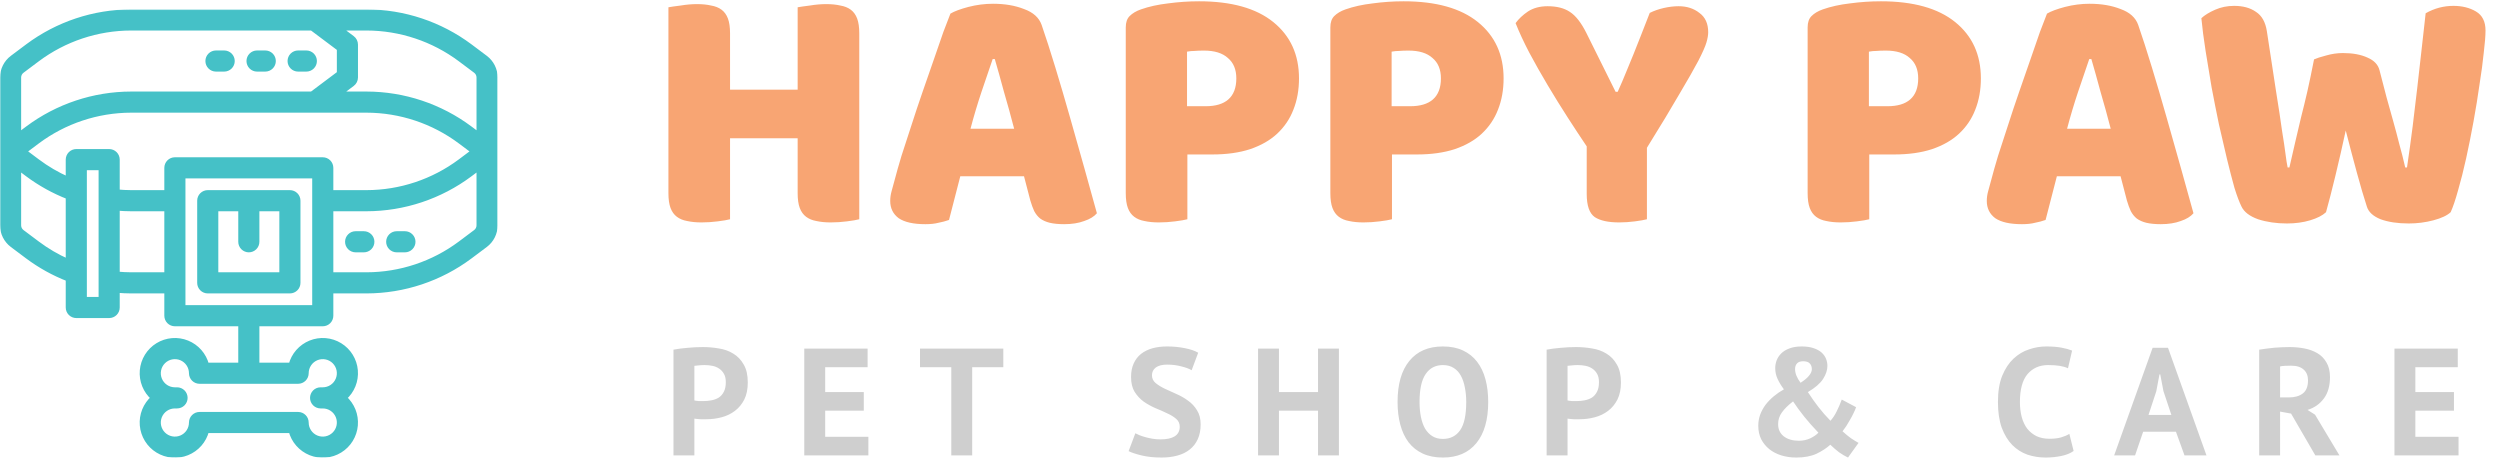
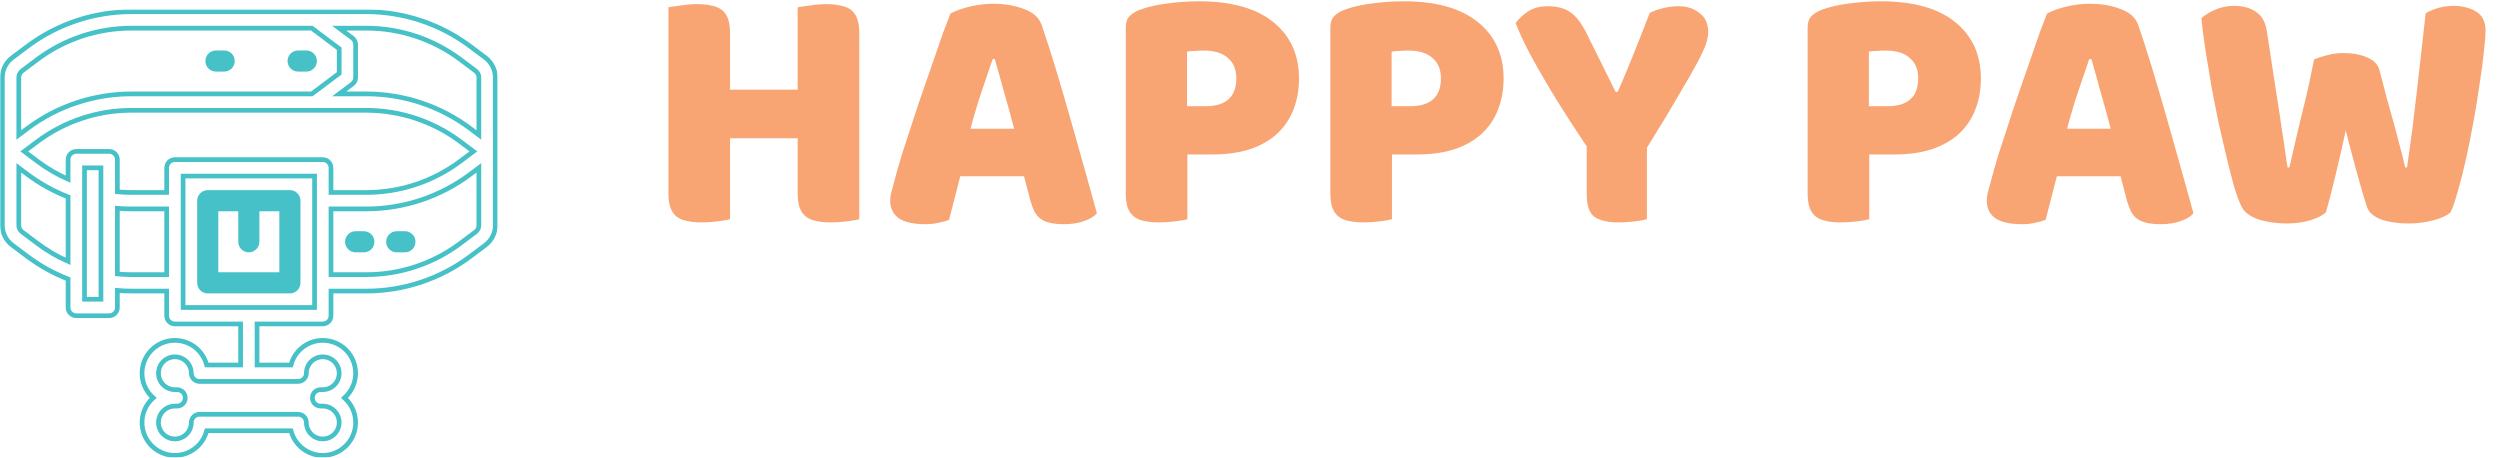
<svg xmlns="http://www.w3.org/2000/svg" width="1065" height="195" viewBox="0 0 1065 195" fill="none">
  <path d="M366.05 93.4C364.95 93.7 363.2 94 360.8 94.3C358.5 94.6 356.2 94.75 353.9 94.75C351.6 94.75 349.55 94.55 347.75 94.15C346.05 93.85 344.6 93.25 343.4 92.35C342.2 91.45 341.3 90.2 340.7 88.6C340.1 87 339.8 84.9 339.8 82.3V58.9H311V93.4C309.9 93.7 308.15 94 305.75 94.3C303.45 94.6 301.15 94.75 298.85 94.75C296.55 94.75 294.5 94.55 292.7 94.15C291 93.85 289.55 93.25 288.35 92.35C287.15 91.45 286.25 90.2 285.65 88.6C285.05 87 284.75 84.9 284.75 82.3V3.1C285.85 2.9 287.6 2.65 290 2.35C292.4 1.95 294.7 1.75 296.9 1.75C299.2 1.75 301.2 1.95 302.9 2.35C304.7 2.65 306.2 3.25 307.4 4.15C308.6 5.05 309.5 6.3 310.1 7.9C310.7 9.5 311 11.6 311 14.2V38.2H339.8V3.1C340.9 2.9 342.65 2.65 345.05 2.35C347.45 1.95 349.75 1.75 351.95 1.75C354.25 1.75 356.25 1.95 357.95 2.35C359.75 2.65 361.25 3.25 362.45 4.15C363.65 5.05 364.55 6.3 365.15 7.9C365.75 9.5 366.05 11.6 366.05 14.2V93.4ZM404.881 5.8C406.581 4.8 409.131 3.85 412.531 2.95C416.031 2.05 419.531 1.6 423.031 1.6C428.031 1.6 432.431 2.35 436.231 3.85C440.131 5.25 442.631 7.5 443.731 10.6C445.531 15.8 447.481 21.85 449.581 28.75C451.681 35.65 453.781 42.8 455.881 50.2C457.981 57.5 460.031 64.75 462.031 71.95C464.031 79.05 465.781 85.35 467.281 90.85C466.081 92.25 464.281 93.35 461.881 94.15C459.481 95.05 456.631 95.5 453.331 95.5C450.931 95.5 448.881 95.3 447.181 94.9C445.581 94.5 444.231 93.9 443.131 93.1C442.131 92.3 441.281 91.25 440.581 89.95C439.981 88.65 439.431 87.15 438.931 85.45L436.231 75.1H409.081C408.281 78.1 407.481 81.2 406.681 84.4C405.881 87.6 405.081 90.7 404.281 93.7C402.881 94.2 401.381 94.6 399.781 94.9C398.281 95.3 396.431 95.5 394.231 95.5C389.131 95.5 385.331 94.65 382.831 92.95C380.431 91.15 379.231 88.7 379.231 85.6C379.231 84.2 379.431 82.8 379.831 81.4C380.231 80 380.681 78.35 381.181 76.45C381.881 73.75 382.831 70.4 384.031 66.4C385.331 62.4 386.731 58.1 388.231 53.5C389.731 48.8 391.331 44 393.031 39.1C394.731 34.2 396.331 29.6 397.831 25.3C399.331 20.9 400.681 17 401.881 13.6C403.181 10.2 404.181 7.6 404.881 5.8ZM422.881 25.15C421.481 29.35 419.881 34.05 418.081 39.25C416.381 44.35 414.831 49.55 413.431 54.85H432.031C430.631 49.45 429.181 44.2 427.681 39.1C426.281 33.9 424.981 29.25 423.781 25.15H422.881ZM513.624 45.25C517.824 45.25 521.024 44.3 523.224 42.4C525.524 40.4 526.674 37.4 526.674 33.4C526.674 29.6 525.474 26.7 523.074 24.7C520.774 22.6 517.374 21.55 512.874 21.55C511.274 21.55 509.924 21.6 508.824 21.7C507.824 21.7 506.774 21.8 505.674 22V45.25H513.624ZM505.824 93.4C504.724 93.7 502.974 94 500.574 94.3C498.274 94.6 495.974 94.75 493.674 94.75C491.374 94.75 489.324 94.55 487.524 94.15C485.824 93.85 484.374 93.25 483.174 92.35C481.974 91.45 481.074 90.2 480.474 88.6C479.874 87 479.574 84.9 479.574 82.3V11.65C479.574 9.55 480.124 7.95 481.224 6.85C482.424 5.65 484.024 4.7 486.024 4C489.424 2.8 493.274 1.95 497.574 1.45C501.974 0.85 506.374 0.55 510.774 0.55C524.574 0.55 535.124 3.5 542.424 9.4C549.724 15.3 553.374 23.3 553.374 33.4C553.374 38.3 552.574 42.75 550.974 46.75C549.474 50.65 547.174 54.05 544.074 56.95C541.074 59.75 537.224 61.95 532.524 63.55C527.924 65.05 522.574 65.8 516.474 65.8H505.824V93.4ZM600.782 45.25C604.982 45.25 608.182 44.3 610.382 42.4C612.682 40.4 613.832 37.4 613.832 33.4C613.832 29.6 612.632 26.7 610.232 24.7C607.932 22.6 604.532 21.55 600.032 21.55C598.432 21.55 597.082 21.6 595.982 21.7C594.982 21.7 593.932 21.8 592.832 22V45.25H600.782ZM592.982 93.4C591.882 93.7 590.132 94 587.732 94.3C585.432 94.6 583.132 94.75 580.832 94.75C578.532 94.75 576.482 94.55 574.682 94.15C572.982 93.85 571.532 93.25 570.332 92.35C569.132 91.45 568.232 90.2 567.632 88.6C567.032 87 566.732 84.9 566.732 82.3V11.65C566.732 9.55 567.282 7.95 568.382 6.85C569.582 5.65 571.182 4.7 573.182 4C576.582 2.8 580.432 1.95 584.732 1.45C589.132 0.85 593.532 0.55 597.932 0.55C611.732 0.55 622.282 3.5 629.582 9.4C636.882 15.3 640.532 23.3 640.532 33.4C640.532 38.3 639.732 42.75 638.132 46.75C636.632 50.65 634.332 54.05 631.232 56.95C628.232 59.75 624.382 61.95 619.682 63.55C615.082 65.05 609.732 65.8 603.632 65.8H592.982V93.4ZM701.591 93.4C700.491 93.7 698.791 94 696.491 94.3C694.191 94.6 691.941 94.75 689.741 94.75C685.141 94.75 681.691 94 679.391 92.5C677.091 90.9 675.941 87.6 675.941 82.6V62.35C673.441 58.65 670.741 54.55 667.841 50.05C664.941 45.55 662.091 40.95 659.291 36.25C656.491 31.55 653.891 26.95 651.491 22.45C649.091 17.85 647.141 13.65 645.641 9.85C646.941 8.05 648.691 6.4 650.891 4.9C653.191 3.4 655.991 2.65 659.291 2.65C663.191 2.65 666.341 3.45 668.741 5.05C671.241 6.65 673.591 9.65 675.791 14.05L688.241 39.1H689.141C690.541 36 691.741 33.2 692.741 30.7C693.841 28.1 694.891 25.55 695.891 23.05C696.891 20.45 697.941 17.8 699.041 15.1C700.141 12.3 701.391 9.1 702.791 5.5C704.591 4.6 706.591 3.9 708.791 3.4C710.991 2.9 713.091 2.65 715.091 2.65C718.591 2.65 721.541 3.6 723.941 5.5C726.441 7.3 727.691 10.05 727.691 13.75C727.691 14.95 727.441 16.4 726.941 18.1C726.441 19.8 725.291 22.4 723.491 25.9C721.691 29.3 719.041 33.95 715.541 39.85C712.141 45.75 707.491 53.45 701.591 62.95V93.4ZM804.103 45.25C808.303 45.25 811.503 44.3 813.703 42.4C816.003 40.4 817.153 37.4 817.153 33.4C817.153 29.6 815.953 26.7 813.553 24.7C811.253 22.6 807.853 21.55 803.353 21.55C801.753 21.55 800.403 21.6 799.303 21.7C798.303 21.7 797.253 21.8 796.153 22V45.25H804.103ZM796.303 93.4C795.203 93.7 793.453 94 791.053 94.3C788.753 94.6 786.453 94.75 784.153 94.75C781.853 94.75 779.803 94.55 778.003 94.15C776.303 93.85 774.853 93.25 773.653 92.35C772.453 91.45 771.553 90.2 770.953 88.6C770.353 87 770.053 84.9 770.053 82.3V11.65C770.053 9.55 770.603 7.95 771.703 6.85C772.903 5.65 774.503 4.7 776.503 4C779.903 2.8 783.753 1.95 788.053 1.45C792.453 0.85 796.853 0.55 801.253 0.55C815.053 0.55 825.603 3.5 832.903 9.4C840.203 15.3 843.853 23.3 843.853 33.4C843.853 38.3 843.053 42.75 841.453 46.75C839.953 50.65 837.653 54.05 834.553 56.95C831.553 59.75 827.703 61.95 823.003 63.55C818.403 65.05 813.053 65.8 806.953 65.8H796.303V93.4ZM872.02 5.8C873.72 4.8 876.27 3.85 879.67 2.95C883.17 2.05 886.67 1.6 890.17 1.6C895.17 1.6 899.57 2.35 903.37 3.85C907.27 5.25 909.77 7.5 910.87 10.6C912.67 15.8 914.62 21.85 916.72 28.75C918.82 35.65 920.92 42.8 923.02 50.2C925.12 57.5 927.17 64.75 929.17 71.95C931.17 79.05 932.92 85.35 934.42 90.85C933.22 92.25 931.42 93.35 929.02 94.15C926.62 95.05 923.77 95.5 920.47 95.5C918.07 95.5 916.02 95.3 914.32 94.9C912.72 94.5 911.37 93.9 910.27 93.1C909.27 92.3 908.42 91.25 907.72 89.95C907.12 88.65 906.57 87.15 906.07 85.45L903.37 75.1H876.22C875.42 78.1 874.62 81.2 873.82 84.4C873.02 87.6 872.22 90.7 871.42 93.7C870.02 94.2 868.52 94.6 866.92 94.9C865.42 95.3 863.57 95.5 861.37 95.5C856.27 95.5 852.47 94.65 849.97 92.95C847.57 91.15 846.37 88.7 846.37 85.6C846.37 84.2 846.57 82.8 846.97 81.4C847.37 80 847.82 78.35 848.32 76.45C849.02 73.75 849.97 70.4 851.17 66.4C852.47 62.4 853.87 58.1 855.37 53.5C856.87 48.8 858.47 44 860.17 39.1C861.87 34.2 863.47 29.6 864.97 25.3C866.47 20.9 867.82 17 869.02 13.6C870.32 10.2 871.32 7.6 872.02 5.8ZM890.02 25.15C888.62 29.35 887.02 34.05 885.22 39.25C883.52 44.35 881.97 49.55 880.57 54.85H899.17C897.77 49.45 896.32 44.2 894.82 39.1C893.42 33.9 892.12 29.25 890.92 25.15H890.02ZM985.783 25.3C986.883 24.8 988.583 24.25 990.883 23.65C993.283 22.95 995.683 22.6 998.083 22.6C1002.28 22.6 1005.78 23.25 1008.58 24.55C1011.38 25.75 1013.08 27.55 1013.68 29.95C1014.78 34.05 1015.78 37.9 1016.68 41.5C1017.68 45 1018.63 48.4 1019.53 51.7C1020.43 54.9 1021.28 58.1 1022.08 61.3C1022.98 64.5 1023.83 67.85 1024.63 71.35H1025.38C1026.28 65.25 1027.08 59.45 1027.78 53.95C1028.48 48.35 1029.13 42.9 1029.73 37.6C1030.33 32.2 1030.93 26.9 1031.53 21.7C1032.13 16.4 1032.73 11.05 1033.33 5.65C1037.03 3.55 1040.98 2.5 1045.18 2.5C1048.88 2.5 1052.08 3.3 1054.78 4.9C1057.48 6.5 1058.83 9.2 1058.83 13C1058.83 15.2 1058.58 18.35 1058.08 22.45C1057.68 26.45 1057.08 30.95 1056.28 35.95C1055.58 40.95 1054.73 46.2 1053.73 51.7C1052.73 57.2 1051.68 62.45 1050.58 67.45C1049.48 72.45 1048.33 77 1047.13 81.1C1046.03 85.1 1044.98 88.2 1043.98 90.4C1042.48 91.8 1040.03 92.95 1036.63 93.85C1033.23 94.75 1029.73 95.2 1026.13 95.2C1021.43 95.2 1017.43 94.6 1014.13 93.4C1010.93 92.1 1008.98 90.3 1008.28 88C1006.98 84 1005.58 79.25 1004.08 73.75C1002.58 68.25 1000.98 62.2 999.283 55.6C997.883 62.1 996.433 68.45 994.933 74.65C993.433 80.85 992.083 86.1 990.883 90.4C989.383 91.8 987.133 92.95 984.133 93.85C981.133 94.75 977.833 95.2 974.233 95.2C969.733 95.2 965.633 94.6 961.933 93.4C958.333 92.1 955.983 90.3 954.883 88C953.983 86.2 952.983 83.55 951.883 80.05C950.883 76.45 949.833 72.4 948.733 67.9C947.633 63.3 946.483 58.35 945.283 53.05C944.183 47.75 943.133 42.45 942.133 37.15C941.233 31.85 940.383 26.7 939.583 21.7C938.783 16.6 938.183 11.95 937.783 7.75C939.183 6.45 941.133 5.25 943.633 4.15C946.133 3.05 948.833 2.5 951.733 2.5C955.533 2.5 958.633 3.35 961.033 5.05C963.533 6.65 965.083 9.4 965.683 13.3C967.283 23.5 968.583 32 969.583 38.8C970.683 45.6 971.533 51.2 972.133 55.6C972.833 59.9 973.333 63.25 973.633 65.65C973.933 68.05 974.233 69.95 974.533 71.35H975.283C976.183 67.35 977.033 63.65 977.833 60.25C978.633 56.85 979.433 53.45 980.233 50.05C981.133 46.55 982.033 42.85 982.933 38.95C983.833 34.95 984.783 30.4 985.783 25.3Z" fill="#F8A573" />
-   <path d="M286.9 148.955C288.72 148.608 290.713 148.348 292.88 148.175C295.09 147.958 297.278 147.85 299.445 147.85C301.698 147.85 303.952 148.045 306.205 148.435C308.502 148.782 310.56 149.518 312.38 150.645C314.2 151.728 315.673 153.267 316.8 155.26C317.97 157.21 318.555 159.767 318.555 162.93C318.555 165.79 318.057 168.217 317.06 170.21C316.063 172.16 314.742 173.763 313.095 175.02C311.448 176.277 309.563 177.187 307.44 177.75C305.36 178.313 303.193 178.595 300.94 178.595C300.723 178.595 300.377 178.595 299.9 178.595C299.423 178.595 298.925 178.595 298.405 178.595C297.885 178.552 297.365 178.508 296.845 178.465C296.368 178.422 296.022 178.378 295.805 178.335V194H286.9V148.955ZM300.16 155.52C299.293 155.52 298.47 155.563 297.69 155.65C296.91 155.693 296.282 155.758 295.805 155.845V170.6C295.978 170.643 296.238 170.687 296.585 170.73C296.932 170.773 297.3 170.817 297.69 170.86C298.08 170.86 298.448 170.86 298.795 170.86C299.185 170.86 299.467 170.86 299.64 170.86C300.81 170.86 301.958 170.752 303.085 170.535C304.255 170.318 305.295 169.928 306.205 169.365C307.115 168.758 307.83 167.935 308.35 166.895C308.913 165.855 309.195 164.49 309.195 162.8C309.195 161.37 308.935 160.2 308.415 159.29C307.895 158.337 307.202 157.578 306.335 157.015C305.512 156.452 304.558 156.062 303.475 155.845C302.392 155.628 301.287 155.52 300.16 155.52ZM342.622 148.5H369.597V156.43H351.527V167.025H367.972V174.955H351.527V186.07H369.922V194H342.622V148.5ZM427.412 156.43H414.152V194H405.247V156.43H391.922V148.5H427.412V156.43ZM502.568 181.78C502.568 180.393 502.048 179.267 501.008 178.4C500.012 177.533 498.733 176.753 497.173 176.06C495.657 175.323 493.988 174.587 492.168 173.85C490.392 173.07 488.723 172.138 487.163 171.055C485.647 169.928 484.368 168.542 483.328 166.895C482.332 165.248 481.833 163.147 481.833 160.59C481.833 158.38 482.202 156.473 482.938 154.87C483.675 153.223 484.715 151.858 486.058 150.775C487.445 149.692 489.07 148.89 490.933 148.37C492.797 147.85 494.877 147.59 497.173 147.59C499.817 147.59 502.308 147.828 504.648 148.305C506.988 148.738 508.917 149.388 510.433 150.255L507.638 157.73C506.685 157.123 505.255 156.582 503.348 156.105C501.442 155.585 499.383 155.325 497.173 155.325C495.093 155.325 493.49 155.737 492.363 156.56C491.28 157.383 490.738 158.488 490.738 159.875C490.738 161.175 491.237 162.258 492.233 163.125C493.273 163.992 494.552 164.793 496.068 165.53C497.628 166.267 499.297 167.025 501.073 167.805C502.893 168.585 504.562 169.538 506.078 170.665C507.638 171.748 508.917 173.113 509.913 174.76C510.953 176.363 511.473 178.378 511.473 180.805C511.473 183.232 511.062 185.333 510.238 187.11C509.458 188.843 508.332 190.295 506.858 191.465C505.428 192.635 503.673 193.502 501.593 194.065C499.557 194.628 497.303 194.91 494.833 194.91C491.583 194.91 488.723 194.607 486.253 194C483.783 193.393 481.963 192.787 480.793 192.18L483.653 184.575C484.13 184.835 484.737 185.117 485.473 185.42C486.253 185.723 487.12 186.005 488.073 186.265C489.027 186.525 490.023 186.742 491.063 186.915C492.147 187.088 493.252 187.175 494.378 187.175C497.022 187.175 499.037 186.742 500.423 185.875C501.853 184.965 502.568 183.6 502.568 181.78ZM561.476 174.955H544.836V194H535.931V148.5H544.836V167.025H561.476V148.5H570.381V194H561.476V174.955ZM595.365 171.25C595.365 163.667 597.033 157.838 600.37 153.765C603.707 149.648 608.473 147.59 614.67 147.59C617.92 147.59 620.758 148.153 623.185 149.28C625.612 150.407 627.627 152.01 629.23 154.09C630.833 156.17 632.025 158.662 632.805 161.565C633.585 164.468 633.975 167.697 633.975 171.25C633.975 178.833 632.285 184.683 628.905 188.8C625.568 192.873 620.823 194.91 614.67 194.91C611.377 194.91 608.517 194.347 606.09 193.22C603.663 192.093 601.648 190.49 600.045 188.41C598.485 186.33 597.315 183.838 596.535 180.935C595.755 178.032 595.365 174.803 595.365 171.25ZM604.725 171.25C604.725 173.547 604.92 175.67 605.31 177.62C605.7 179.527 606.285 181.173 607.065 182.56C607.888 183.947 608.928 185.03 610.185 185.81C611.442 186.59 612.937 186.98 614.67 186.98C617.833 186.98 620.282 185.745 622.015 183.275C623.748 180.805 624.615 176.797 624.615 171.25C624.615 169.04 624.42 166.982 624.03 165.075C623.683 163.168 623.12 161.5 622.34 160.07C621.56 158.64 620.542 157.535 619.285 156.755C618.028 155.932 616.49 155.52 614.67 155.52C611.507 155.52 609.058 156.798 607.325 159.355C605.592 161.868 604.725 165.833 604.725 171.25ZM658.865 148.955C660.685 148.608 662.678 148.348 664.845 148.175C667.055 147.958 669.243 147.85 671.41 147.85C673.663 147.85 675.917 148.045 678.17 148.435C680.467 148.782 682.525 149.518 684.345 150.645C686.165 151.728 687.638 153.267 688.765 155.26C689.935 157.21 690.52 159.767 690.52 162.93C690.52 165.79 690.022 168.217 689.025 170.21C688.028 172.16 686.707 173.763 685.06 175.02C683.413 176.277 681.528 177.187 679.405 177.75C677.325 178.313 675.158 178.595 672.905 178.595C672.688 178.595 672.342 178.595 671.865 178.595C671.388 178.595 670.89 178.595 670.37 178.595C669.85 178.552 669.33 178.508 668.81 178.465C668.333 178.422 667.987 178.378 667.77 178.335V194H658.865V148.955ZM672.125 155.52C671.258 155.52 670.435 155.563 669.655 155.65C668.875 155.693 668.247 155.758 667.77 155.845V170.6C667.943 170.643 668.203 170.687 668.55 170.73C668.897 170.773 669.265 170.817 669.655 170.86C670.045 170.86 670.413 170.86 670.76 170.86C671.15 170.86 671.432 170.86 671.605 170.86C672.775 170.86 673.923 170.752 675.05 170.535C676.22 170.318 677.26 169.928 678.17 169.365C679.08 168.758 679.795 167.935 680.315 166.895C680.878 165.855 681.16 164.49 681.16 162.8C681.16 161.37 680.9 160.2 680.38 159.29C679.86 158.337 679.167 157.578 678.3 157.015C677.477 156.452 676.523 156.062 675.44 155.845C674.357 155.628 673.252 155.52 672.125 155.52ZM749.03 181.39C749.03 179.743 749.29 178.183 749.81 176.71C750.374 175.193 751.132 173.785 752.085 172.485C753.082 171.185 754.252 169.972 755.595 168.845C756.939 167.718 758.39 166.722 759.95 165.855C758.867 164.425 757.979 162.973 757.285 161.5C756.592 160.027 756.245 158.467 756.245 156.82C756.245 155.737 756.44 154.653 756.83 153.57C757.264 152.443 757.914 151.447 758.78 150.58C759.69 149.67 760.86 148.955 762.29 148.435C763.72 147.872 765.454 147.59 767.49 147.59C769.484 147.59 771.174 147.828 772.56 148.305C773.99 148.782 775.139 149.41 776.005 150.19C776.872 150.97 777.5 151.858 777.89 152.855C778.28 153.852 778.475 154.87 778.475 155.91C778.475 157.687 777.847 159.55 776.59 161.5C775.334 163.407 773.189 165.248 770.155 167.025C771.672 169.365 773.189 171.51 774.705 173.46C776.222 175.41 777.912 177.338 779.775 179.245C780.772 178.162 781.66 176.818 782.44 175.215C783.264 173.568 783.979 171.9 784.585 170.21L790.695 173.46C790.435 174.24 790.067 175.107 789.59 176.06C789.157 176.97 788.659 177.902 788.095 178.855C787.575 179.808 787.034 180.718 786.47 181.585C785.907 182.408 785.387 183.123 784.91 183.73C786.297 184.987 787.51 185.983 788.55 186.72C789.59 187.413 790.652 188.063 791.735 188.67L787.25 194.91C786.037 194.347 784.78 193.61 783.48 192.7C782.224 191.747 780.967 190.663 779.71 189.45C778.15 190.88 776.2 192.158 773.86 193.285C771.52 194.368 768.639 194.91 765.215 194.91C762.962 194.91 760.839 194.607 758.845 194C756.895 193.393 755.184 192.505 753.71 191.335C752.28 190.165 751.132 188.757 750.265 187.11C749.442 185.42 749.03 183.513 749.03 181.39ZM774.64 184.315C772.43 182.018 770.415 179.743 768.595 177.49C766.775 175.193 765.194 173.027 763.85 170.99C761.77 172.593 760.189 174.153 759.105 175.67C758.022 177.143 757.48 178.812 757.48 180.675C757.48 182.885 758.282 184.618 759.885 185.875C761.532 187.132 763.677 187.76 766.32 187.76C768.054 187.76 769.679 187.413 771.195 186.72C772.712 185.983 773.86 185.182 774.64 184.315ZM764.695 157.21C764.695 159.03 765.475 160.98 767.035 163.06C768.725 161.977 769.939 160.958 770.675 160.005C771.455 159.052 771.845 158.142 771.845 157.275C771.845 156.235 771.542 155.412 770.935 154.805C770.372 154.198 769.44 153.895 768.14 153.895C766.97 153.895 766.104 154.198 765.54 154.805C764.977 155.412 764.695 156.213 764.695 157.21ZM883.365 192.115C881.978 193.112 880.202 193.827 878.035 194.26C875.912 194.693 873.723 194.91 871.47 194.91C868.74 194.91 866.14 194.498 863.67 193.675C861.243 192.808 859.098 191.443 857.235 189.58C855.372 187.673 853.877 185.225 852.75 182.235C851.667 179.202 851.125 175.54 851.125 171.25C851.125 166.787 851.732 163.06 852.945 160.07C854.202 157.037 855.805 154.61 857.755 152.79C859.748 150.927 861.958 149.605 864.385 148.825C866.812 148.002 869.238 147.59 871.665 147.59C874.265 147.59 876.453 147.763 878.23 148.11C880.05 148.457 881.545 148.868 882.715 149.345L880.96 156.885C879.963 156.408 878.772 156.062 877.385 155.845C876.042 155.628 874.395 155.52 872.445 155.52C868.848 155.52 865.945 156.798 863.735 159.355C861.568 161.912 860.485 165.877 860.485 171.25C860.485 173.59 860.745 175.735 861.265 177.685C861.785 179.592 862.565 181.238 863.605 182.625C864.688 183.968 866.01 185.03 867.57 185.81C869.173 186.547 871.015 186.915 873.095 186.915C875.045 186.915 876.692 186.72 878.035 186.33C879.378 185.94 880.548 185.442 881.545 184.835L883.365 192.115ZM926.957 183.925H912.982L909.537 194H900.632L917.012 148.175H923.577L939.957 194H930.597L926.957 183.925ZM915.257 176.775H925.007L921.627 166.635L920.262 159.485H919.937L918.572 166.7L915.257 176.775ZM962.413 148.955C963.409 148.782 964.471 148.63 965.598 148.5C966.768 148.327 967.916 148.197 969.043 148.11C970.213 148.023 971.339 147.958 972.423 147.915C973.506 147.872 974.503 147.85 975.413 147.85C977.536 147.85 979.616 148.045 981.653 148.435C983.733 148.825 985.574 149.497 987.178 150.45C988.824 151.403 990.124 152.725 991.078 154.415C992.074 156.062 992.573 158.142 992.573 160.655C992.573 164.382 991.706 167.415 989.973 169.755C988.239 172.095 985.921 173.72 983.018 174.63L986.203 176.645L996.603 194H986.333L975.998 176.19L971.318 175.345V194H962.413V148.955ZM976.063 155.78C975.153 155.78 974.243 155.802 973.333 155.845C972.466 155.888 971.794 155.975 971.318 156.105V169.3H975.088C977.558 169.3 979.529 168.737 981.003 167.61C982.476 166.483 983.213 164.62 983.213 162.02C983.213 160.07 982.606 158.553 981.393 157.47C980.179 156.343 978.403 155.78 976.063 155.78ZM1020.04 148.5H1047.01V156.43H1028.94V167.025H1045.39V174.955H1028.94V186.07H1047.34V194H1020.04V148.5Z" fill="black" fill-opacity="0.19" />
  <path d="M88.501 124.496H123.499C124.56 124.496 125.578 124.074 126.328 123.324C127.078 122.574 127.499 121.557 127.499 120.496V85.497C127.499 84.436 127.078 83.419 126.328 82.669C125.578 81.919 124.56 81.497 123.499 81.497H88.501C87.44 81.497 86.422 81.919 85.672 82.669C84.922 83.419 84.501 84.436 84.501 85.497V120.496C84.501 121.557 84.922 122.574 85.672 123.324C86.422 124.074 87.44 124.496 88.501 124.496ZM92.501 89.497H102V102.996C102 104.057 102.422 105.075 103.172 105.825C103.922 106.575 104.939 106.996 106 106.996C107.061 106.996 108.078 106.575 108.828 105.825C109.579 105.075 110 104.057 110 102.996V89.497H119.5V116.496H92.501V89.497Z" fill="#45C1C7" stroke="#45C1C7" />
  <path d="M154.998 98.997H151.498C150.438 98.997 149.42 99.418 148.67 100.168C147.92 100.918 147.499 101.936 147.499 102.996C147.499 104.057 147.92 105.075 148.67 105.825C149.42 106.575 150.438 106.996 151.498 106.996H154.998C156.059 106.996 157.076 106.575 157.827 105.825C158.577 105.075 158.998 104.057 158.998 102.996C158.998 101.936 158.577 100.918 157.827 100.168C157.076 99.418 156.059 98.997 154.998 98.997Z" fill="#45C1C7" stroke="#45C1C7" />
  <path d="M172.498 98.997H168.998C167.937 98.997 166.92 99.418 166.169 100.168C165.419 100.918 164.998 101.936 164.998 102.996C164.998 104.057 165.419 105.075 166.169 105.825C166.92 106.575 167.937 106.996 168.998 106.996H172.498C173.558 106.996 174.576 106.575 175.326 105.825C176.076 105.075 176.498 104.057 176.498 102.996C176.498 101.936 176.076 100.918 175.326 100.168C174.576 99.418 173.558 98.997 172.498 98.997Z" fill="#45C1C7" stroke="#45C1C7" />
  <path d="M126.999 29.999H130.499C131.56 29.999 132.577 29.578 133.327 28.828C134.078 28.078 134.499 27.06 134.499 25.999C134.499 24.938 134.078 23.921 133.327 23.171C132.577 22.421 131.56 21.999 130.499 21.999H126.999C125.938 21.999 124.921 22.421 124.171 23.171C123.421 23.921 122.999 24.938 122.999 25.999C122.999 27.06 123.421 28.078 124.171 28.828C124.921 29.578 125.938 29.999 126.999 29.999Z" fill="#45C1C7" stroke="#45C1C7" />
-   <path d="M109.5 29.999H113C114.061 29.999 115.078 29.578 115.828 28.828C116.578 28.078 117 27.06 117 25.999C117 24.938 116.578 23.921 115.828 23.171C115.078 22.421 114.061 21.999 113 21.999H109.5C108.439 21.999 107.422 22.421 106.672 23.171C105.921 23.921 105.5 24.938 105.5 25.999C105.5 27.06 105.921 28.078 106.672 28.828C107.422 29.578 108.439 29.999 109.5 29.999Z" fill="#45C1C7" stroke="#45C1C7" />
  <path d="M92.001 29.999H95.501C96.561 29.999 97.579 29.578 98.329 28.828C99.079 28.078 99.5 27.06 99.5 25.999C99.5 24.938 99.079 23.921 98.329 23.171C97.579 22.421 96.561 21.999 95.501 21.999H92.001C90.94 21.999 89.922 22.421 89.172 23.171C88.422 23.921 88.001 24.938 88.001 25.999C88.001 27.06 88.422 28.078 89.172 28.828C89.922 29.578 90.94 29.999 92.001 29.999Z" fill="#45C1C7" stroke="#45C1C7" />
  <mask id="path-9-outside-1" maskUnits="userSpaceOnUse" x="0.004" y="4" width="212" height="191" fill="black">
    <rect fill="white" x="0.004" y="4" width="212" height="191" />
    <path d="M206.796 24.599L200.266 19.7C187.527 10.186 172.062 5.031 156.164 5H55.836C39.939 5.032 24.475 10.187 11.738 19.7L5.204 24.599C3.903 25.58 2.846 26.849 2.118 28.306C1.389 29.763 1.008 31.37 1.004 32.999V95.997C1.007 97.626 1.387 99.233 2.116 100.69C2.845 102.148 3.902 103.416 5.204 104.396L11.735 109.296C17.034 113.249 22.842 116.469 29.003 118.868V130.995C29.003 131.924 29.372 132.814 30.028 133.47C30.684 134.127 31.575 134.495 32.503 134.495H46.502C47.431 134.495 48.321 134.127 48.977 133.47C49.633 132.814 50.002 131.924 50.002 130.995V123.737C51.948 123.891 53.898 123.996 55.836 123.996H71.001V134.495C71.001 135.423 71.37 136.314 72.026 136.97C72.683 137.626 73.573 137.995 74.501 137.995H102.5V155.494H88.06C87.513 153.373 86.477 151.41 85.033 149.762C83.59 148.115 81.779 146.829 79.749 146.008C77.718 145.187 75.522 144.854 73.339 145.036C71.156 145.218 69.047 145.91 67.18 147.056C65.313 148.202 63.741 149.77 62.59 151.634C61.44 153.498 60.742 155.606 60.555 157.788C60.367 159.971 60.694 162.167 61.51 164.2C62.326 166.233 63.607 168.046 65.251 169.494C63.607 170.942 62.326 172.755 61.51 174.788C60.694 176.821 60.367 179.017 60.555 181.199C60.742 183.382 61.44 185.49 62.59 187.354C63.741 189.218 65.313 190.786 67.18 191.932C69.047 193.078 71.156 193.77 73.339 193.952C75.522 194.134 77.718 193.801 79.749 192.98C81.779 192.159 83.59 190.873 85.033 189.226C86.477 187.578 87.513 185.615 88.06 183.493H123.94C124.487 185.615 125.524 187.578 126.967 189.226C128.411 190.873 130.221 192.159 132.252 192.98C134.283 193.801 136.478 194.134 138.661 193.952C140.844 193.77 142.953 193.078 144.82 191.932C146.687 190.786 148.259 189.218 149.41 187.354C150.56 185.49 151.258 183.382 151.445 181.199C151.633 179.017 151.306 176.821 150.49 174.788C149.674 172.755 148.393 170.942 146.749 169.494C148.393 168.046 149.674 166.233 150.49 164.2C151.306 162.167 151.633 159.971 151.445 157.788C151.258 155.606 150.56 153.498 149.41 151.634C148.259 149.77 146.687 148.202 144.82 147.056C142.953 145.91 140.844 145.218 138.661 145.036C136.478 144.854 134.283 145.187 132.252 146.008C130.221 146.829 128.411 148.115 126.967 149.762C125.524 151.41 124.487 153.373 123.94 155.494H109.5V137.995H137.499C138.427 137.995 139.317 137.626 139.974 136.97C140.63 136.314 140.999 135.423 140.999 134.495V123.996H156.164C172.061 123.964 187.525 118.809 200.262 109.296L206.796 104.396C208.098 103.416 209.154 102.147 209.883 100.69C210.611 99.232 210.992 97.626 210.996 95.997V32.999C210.994 31.369 210.613 29.763 209.884 28.305C209.156 26.848 208.099 25.579 206.796 24.599V24.599ZM8.004 32.999C8.004 32.456 8.13 31.92 8.373 31.434C8.616 30.948 8.969 30.525 9.404 30.199L15.938 25.299C27.462 16.693 41.453 12.03 55.836 12H132.834L144.499 20.749V31.249L132.834 39.999H55.836C39.939 40.031 24.475 45.185 11.738 54.698L8.004 57.498V32.999ZM29.003 111.344C24.37 109.301 19.987 106.735 15.938 103.696L9.404 98.797C8.969 98.471 8.616 98.048 8.373 97.562C8.13 97.076 8.004 96.54 8.004 95.997V71.498L11.735 74.297C17.034 78.25 22.842 81.47 29.003 83.87V111.344ZM43.002 127.496H36.003V71.498H43.002V127.496ZM71.001 116.996H55.836C53.898 116.996 51.948 116.877 50.002 116.705V88.738C51.948 88.892 53.898 88.997 55.836 88.997H71.001V116.996ZM126.999 162.494C127.928 162.494 128.818 162.125 129.474 161.469C130.13 160.813 130.499 159.923 130.499 158.994C130.499 157.61 130.91 156.257 131.679 155.106C132.448 153.954 133.541 153.057 134.82 152.527C136.099 151.998 137.507 151.859 138.864 152.129C140.222 152.399 141.47 153.066 142.448 154.045C143.427 155.024 144.094 156.271 144.364 157.629C144.634 158.987 144.496 160.394 143.966 161.673C143.436 162.952 142.539 164.045 141.388 164.814C140.237 165.584 138.883 165.994 137.499 165.994H136.575C135.647 165.994 134.756 166.363 134.1 167.019C133.444 167.676 133.075 168.566 133.075 169.494C133.075 170.422 133.444 171.312 134.1 171.969C134.756 172.625 135.647 172.994 136.575 172.994H137.499C138.883 172.994 140.237 173.404 141.388 174.174C142.539 174.943 143.436 176.036 143.966 177.315C144.496 178.594 144.634 180.001 144.364 181.359C144.094 182.717 143.427 183.964 142.448 184.943C141.47 185.922 140.222 186.589 138.864 186.859C137.507 187.129 136.099 186.99 134.82 186.461C133.541 185.931 132.448 185.034 131.679 183.882C130.91 182.731 130.499 181.378 130.499 179.994C130.499 179.065 130.13 178.175 129.474 177.519C128.818 176.862 127.928 176.494 126.999 176.494H85.001C84.073 176.494 83.182 176.862 82.526 177.519C81.87 178.175 81.501 179.065 81.501 179.994C81.501 181.378 81.09 182.731 80.321 183.882C79.552 185.034 78.459 185.931 77.18 186.461C75.901 186.99 74.493 187.129 73.136 186.859C71.778 186.589 70.531 185.922 69.552 184.943C68.573 183.964 67.906 182.717 67.636 181.359C67.366 180.001 67.504 178.594 68.034 177.315C68.564 176.036 69.461 174.943 70.612 174.174C71.763 173.404 73.117 172.994 74.501 172.994H75.425C76.353 172.994 77.244 172.625 77.9 171.969C78.556 171.312 78.925 170.422 78.925 169.494C78.925 168.566 78.556 167.676 77.9 167.019C77.244 166.363 76.353 165.994 75.425 165.994H74.501C73.117 165.994 71.763 165.584 70.612 164.814C69.461 164.045 68.564 162.952 68.034 161.673C67.504 160.394 67.366 158.987 67.636 157.629C67.906 156.271 68.573 155.024 69.552 154.045C70.531 153.066 71.778 152.399 73.136 152.129C74.493 151.859 75.901 151.998 77.18 152.527C78.459 153.057 79.552 153.954 80.321 155.106C81.09 156.257 81.501 157.61 81.501 158.994C81.501 159.923 81.87 160.813 82.526 161.469C83.182 162.125 84.073 162.494 85.001 162.494H126.999ZM133.999 130.995H78.001V74.997H133.999V130.995ZM137.499 67.998H74.501C73.573 67.998 72.683 68.366 72.026 69.023C71.37 69.679 71.001 70.569 71.001 71.498V81.997H55.836C53.898 81.997 51.948 81.878 50.002 81.707V67.998C50.002 67.07 49.633 66.179 48.977 65.523C48.321 64.867 47.431 64.498 46.502 64.498H32.503C31.575 64.498 30.684 64.867 30.028 65.523C29.372 66.179 29.003 67.07 29.003 67.998V76.345C24.37 74.302 19.987 71.737 15.938 68.698L10.335 64.498L15.934 60.298C27.459 51.692 41.45 47.028 55.833 46.998H156.164C170.547 47.028 184.538 51.692 196.062 60.298L201.662 64.498L196.062 68.698C184.538 77.304 170.547 81.967 156.164 81.997H140.999V71.498C140.999 70.569 140.63 69.679 139.974 69.023C139.317 68.366 138.427 67.998 137.499 67.998ZM203.996 95.997C203.996 96.54 203.87 97.076 203.627 97.562C203.384 98.048 203.031 98.471 202.596 98.797L196.062 103.696C184.538 112.302 170.547 116.966 156.164 116.996H140.999V88.997H156.164C172.061 88.965 187.525 83.81 200.262 74.297L203.996 71.498V95.997ZM203.996 57.498L200.266 54.698C187.528 45.185 172.065 40.031 156.167 39.999H144.499L150.098 35.799C150.533 35.473 150.886 35.05 151.129 34.564C151.372 34.078 151.498 33.542 151.498 32.999V19C151.498 18.456 151.372 17.92 151.129 17.434C150.886 16.948 150.533 16.526 150.098 16.2L144.499 12H156.164C170.547 12.03 184.538 16.693 196.062 25.299L202.596 30.199C203.031 30.525 203.384 30.948 203.627 31.434C203.87 31.92 203.996 32.456 203.996 32.999V57.498Z" />
  </mask>
-   <path d="M206.796 24.599L200.266 19.7C187.527 10.186 172.062 5.031 156.164 5H55.836C39.939 5.032 24.475 10.187 11.738 19.7L5.204 24.599C3.903 25.58 2.846 26.849 2.118 28.306C1.389 29.763 1.008 31.37 1.004 32.999V95.997C1.007 97.626 1.387 99.233 2.116 100.69C2.845 102.148 3.902 103.416 5.204 104.396L11.735 109.296C17.034 113.249 22.842 116.469 29.003 118.868V130.995C29.003 131.924 29.372 132.814 30.028 133.47C30.684 134.127 31.575 134.495 32.503 134.495H46.502C47.431 134.495 48.321 134.127 48.977 133.47C49.633 132.814 50.002 131.924 50.002 130.995V123.737C51.948 123.891 53.898 123.996 55.836 123.996H71.001V134.495C71.001 135.423 71.37 136.314 72.026 136.97C72.683 137.626 73.573 137.995 74.501 137.995H102.5V155.494H88.06C87.513 153.373 86.477 151.41 85.033 149.762C83.59 148.115 81.779 146.829 79.749 146.008C77.718 145.187 75.522 144.854 73.339 145.036C71.156 145.218 69.047 145.91 67.18 147.056C65.313 148.202 63.741 149.77 62.59 151.634C61.44 153.498 60.742 155.606 60.555 157.788C60.367 159.971 60.694 162.167 61.51 164.2C62.326 166.233 63.607 168.046 65.251 169.494C63.607 170.942 62.326 172.755 61.51 174.788C60.694 176.821 60.367 179.017 60.555 181.199C60.742 183.382 61.44 185.49 62.59 187.354C63.741 189.218 65.313 190.786 67.18 191.932C69.047 193.078 71.156 193.77 73.339 193.952C75.522 194.134 77.718 193.801 79.749 192.98C81.779 192.159 83.59 190.873 85.033 189.226C86.477 187.578 87.513 185.615 88.06 183.493H123.94C124.487 185.615 125.524 187.578 126.967 189.226C128.411 190.873 130.221 192.159 132.252 192.98C134.283 193.801 136.478 194.134 138.661 193.952C140.844 193.77 142.953 193.078 144.82 191.932C146.687 190.786 148.259 189.218 149.41 187.354C150.56 185.49 151.258 183.382 151.445 181.199C151.633 179.017 151.306 176.821 150.49 174.788C149.674 172.755 148.393 170.942 146.749 169.494C148.393 168.046 149.674 166.233 150.49 164.2C151.306 162.167 151.633 159.971 151.445 157.788C151.258 155.606 150.56 153.498 149.41 151.634C148.259 149.77 146.687 148.202 144.82 147.056C142.953 145.91 140.844 145.218 138.661 145.036C136.478 144.854 134.283 145.187 132.252 146.008C130.221 146.829 128.411 148.115 126.967 149.762C125.524 151.41 124.487 153.373 123.94 155.494H109.5V137.995H137.499C138.427 137.995 139.317 137.626 139.974 136.97C140.63 136.314 140.999 135.423 140.999 134.495V123.996H156.164C172.061 123.964 187.525 118.809 200.262 109.296L206.796 104.396C208.098 103.416 209.154 102.147 209.883 100.69C210.611 99.232 210.992 97.626 210.996 95.997V32.999C210.994 31.369 210.613 29.763 209.884 28.305C209.156 26.848 208.099 25.579 206.796 24.599V24.599ZM8.004 32.999C8.004 32.456 8.13 31.92 8.373 31.434C8.616 30.948 8.969 30.525 9.404 30.199L15.938 25.299C27.462 16.693 41.453 12.03 55.836 12H132.834L144.499 20.749V31.249L132.834 39.999H55.836C39.939 40.031 24.475 45.185 11.738 54.698L8.004 57.498V32.999ZM29.003 111.344C24.37 109.301 19.987 106.735 15.938 103.696L9.404 98.797C8.969 98.471 8.616 98.048 8.373 97.562C8.13 97.076 8.004 96.54 8.004 95.997V71.498L11.735 74.297C17.034 78.25 22.842 81.47 29.003 83.87V111.344ZM43.002 127.496H36.003V71.498H43.002V127.496ZM71.001 116.996H55.836C53.898 116.996 51.948 116.877 50.002 116.705V88.738C51.948 88.892 53.898 88.997 55.836 88.997H71.001V116.996ZM126.999 162.494C127.928 162.494 128.818 162.125 129.474 161.469C130.13 160.813 130.499 159.923 130.499 158.994C130.499 157.61 130.91 156.257 131.679 155.106C132.448 153.954 133.541 153.057 134.82 152.527C136.099 151.998 137.507 151.859 138.864 152.129C140.222 152.399 141.47 153.066 142.448 154.045C143.427 155.024 144.094 156.271 144.364 157.629C144.634 158.987 144.496 160.394 143.966 161.673C143.436 162.952 142.539 164.045 141.388 164.814C140.237 165.584 138.883 165.994 137.499 165.994H136.575C135.647 165.994 134.756 166.363 134.1 167.019C133.444 167.676 133.075 168.566 133.075 169.494C133.075 170.422 133.444 171.312 134.1 171.969C134.756 172.625 135.647 172.994 136.575 172.994H137.499C138.883 172.994 140.237 173.404 141.388 174.174C142.539 174.943 143.436 176.036 143.966 177.315C144.496 178.594 144.634 180.001 144.364 181.359C144.094 182.717 143.427 183.964 142.448 184.943C141.47 185.922 140.222 186.589 138.864 186.859C137.507 187.129 136.099 186.99 134.82 186.461C133.541 185.931 132.448 185.034 131.679 183.882C130.91 182.731 130.499 181.378 130.499 179.994C130.499 179.065 130.13 178.175 129.474 177.519C128.818 176.862 127.928 176.494 126.999 176.494H85.001C84.073 176.494 83.182 176.862 82.526 177.519C81.87 178.175 81.501 179.065 81.501 179.994C81.501 181.378 81.09 182.731 80.321 183.882C79.552 185.034 78.459 185.931 77.18 186.461C75.901 186.99 74.493 187.129 73.136 186.859C71.778 186.589 70.531 185.922 69.552 184.943C68.573 183.964 67.906 182.717 67.636 181.359C67.366 180.001 67.504 178.594 68.034 177.315C68.564 176.036 69.461 174.943 70.612 174.174C71.763 173.404 73.117 172.994 74.501 172.994H75.425C76.353 172.994 77.244 172.625 77.9 171.969C78.556 171.312 78.925 170.422 78.925 169.494C78.925 168.566 78.556 167.676 77.9 167.019C77.244 166.363 76.353 165.994 75.425 165.994H74.501C73.117 165.994 71.763 165.584 70.612 164.814C69.461 164.045 68.564 162.952 68.034 161.673C67.504 160.394 67.366 158.987 67.636 157.629C67.906 156.271 68.573 155.024 69.552 154.045C70.531 153.066 71.778 152.399 73.136 152.129C74.493 151.859 75.901 151.998 77.18 152.527C78.459 153.057 79.552 153.954 80.321 155.106C81.09 156.257 81.501 157.61 81.501 158.994C81.501 159.923 81.87 160.813 82.526 161.469C83.182 162.125 84.073 162.494 85.001 162.494H126.999ZM133.999 130.995H78.001V74.997H133.999V130.995ZM137.499 67.998H74.501C73.573 67.998 72.683 68.366 72.026 69.023C71.37 69.679 71.001 70.569 71.001 71.498V81.997H55.836C53.898 81.997 51.948 81.878 50.002 81.707V67.998C50.002 67.07 49.633 66.179 48.977 65.523C48.321 64.867 47.431 64.498 46.502 64.498H32.503C31.575 64.498 30.684 64.867 30.028 65.523C29.372 66.179 29.003 67.07 29.003 67.998V76.345C24.37 74.302 19.987 71.737 15.938 68.698L10.335 64.498L15.934 60.298C27.459 51.692 41.45 47.028 55.833 46.998H156.164C170.547 47.028 184.538 51.692 196.062 60.298L201.662 64.498L196.062 68.698C184.538 77.304 170.547 81.967 156.164 81.997H140.999V71.498C140.999 70.569 140.63 69.679 139.974 69.023C139.317 68.366 138.427 67.998 137.499 67.998ZM203.996 95.997C203.996 96.54 203.87 97.076 203.627 97.562C203.384 98.048 203.031 98.471 202.596 98.797L196.062 103.696C184.538 112.302 170.547 116.966 156.164 116.996H140.999V88.997H156.164C172.061 88.965 187.525 83.81 200.262 74.297L203.996 71.498V95.997ZM203.996 57.498L200.266 54.698C187.528 45.185 172.065 40.031 156.167 39.999H144.499L150.098 35.799C150.533 35.473 150.886 35.05 151.129 34.564C151.372 34.078 151.498 33.542 151.498 32.999V19C151.498 18.456 151.372 17.92 151.129 17.434C150.886 16.948 150.533 16.526 150.098 16.2L144.499 12H156.164C170.547 12.03 184.538 16.693 196.062 25.299L202.596 30.199C203.031 30.525 203.384 30.948 203.627 31.434C203.87 31.92 203.996 32.456 203.996 32.999V57.498Z" fill="#45C1C7" />
  <path d="M206.796 24.599L200.266 19.7C187.527 10.186 172.062 5.031 156.164 5H55.836C39.939 5.032 24.475 10.187 11.738 19.7L5.204 24.599C3.903 25.58 2.846 26.849 2.118 28.306C1.389 29.763 1.008 31.37 1.004 32.999V95.997C1.007 97.626 1.387 99.233 2.116 100.69C2.845 102.148 3.902 103.416 5.204 104.396L11.735 109.296C17.034 113.249 22.842 116.469 29.003 118.868V130.995C29.003 131.924 29.372 132.814 30.028 133.47C30.684 134.127 31.575 134.495 32.503 134.495H46.502C47.431 134.495 48.321 134.127 48.977 133.47C49.633 132.814 50.002 131.924 50.002 130.995V123.737C51.948 123.891 53.898 123.996 55.836 123.996H71.001V134.495C71.001 135.423 71.37 136.314 72.026 136.97C72.683 137.626 73.573 137.995 74.501 137.995H102.5V155.494H88.06C87.513 153.373 86.477 151.41 85.033 149.762C83.59 148.115 81.779 146.829 79.749 146.008C77.718 145.187 75.522 144.854 73.339 145.036C71.156 145.218 69.047 145.91 67.18 147.056C65.313 148.202 63.741 149.77 62.59 151.634C61.44 153.498 60.742 155.606 60.555 157.788C60.367 159.971 60.694 162.167 61.51 164.2C62.326 166.233 63.607 168.046 65.251 169.494C63.607 170.942 62.326 172.755 61.51 174.788C60.694 176.821 60.367 179.017 60.555 181.199C60.742 183.382 61.44 185.49 62.59 187.354C63.741 189.218 65.313 190.786 67.18 191.932C69.047 193.078 71.156 193.77 73.339 193.952C75.522 194.134 77.718 193.801 79.749 192.98C81.779 192.159 83.59 190.873 85.033 189.226C86.477 187.578 87.513 185.615 88.06 183.493H123.94C124.487 185.615 125.524 187.578 126.967 189.226C128.411 190.873 130.221 192.159 132.252 192.98C134.283 193.801 136.478 194.134 138.661 193.952C140.844 193.77 142.953 193.078 144.82 191.932C146.687 190.786 148.259 189.218 149.41 187.354C150.56 185.49 151.258 183.382 151.445 181.199C151.633 179.017 151.306 176.821 150.49 174.788C149.674 172.755 148.393 170.942 146.749 169.494C148.393 168.046 149.674 166.233 150.49 164.2C151.306 162.167 151.633 159.971 151.445 157.788C151.258 155.606 150.56 153.498 149.41 151.634C148.259 149.77 146.687 148.202 144.82 147.056C142.953 145.91 140.844 145.218 138.661 145.036C136.478 144.854 134.283 145.187 132.252 146.008C130.221 146.829 128.411 148.115 126.967 149.762C125.524 151.41 124.487 153.373 123.94 155.494H109.5V137.995H137.499C138.427 137.995 139.317 137.626 139.974 136.97C140.63 136.314 140.999 135.423 140.999 134.495V123.996H156.164C172.061 123.964 187.525 118.809 200.262 109.296L206.796 104.396C208.098 103.416 209.154 102.147 209.883 100.69C210.611 99.232 210.992 97.626 210.996 95.997V32.999C210.994 31.369 210.613 29.763 209.884 28.305C209.156 26.848 208.099 25.579 206.796 24.599V24.599ZM8.004 32.999C8.004 32.456 8.13 31.92 8.373 31.434C8.616 30.948 8.969 30.525 9.404 30.199L15.938 25.299C27.462 16.693 41.453 12.03 55.836 12H132.834L144.499 20.749V31.249L132.834 39.999H55.836C39.939 40.031 24.475 45.185 11.738 54.698L8.004 57.498V32.999ZM29.003 111.344C24.37 109.301 19.987 106.735 15.938 103.696L9.404 98.797C8.969 98.471 8.616 98.048 8.373 97.562C8.13 97.076 8.004 96.54 8.004 95.997V71.498L11.735 74.297C17.034 78.25 22.842 81.47 29.003 83.87V111.344ZM43.002 127.496H36.003V71.498H43.002V127.496ZM71.001 116.996H55.836C53.898 116.996 51.948 116.877 50.002 116.705V88.738C51.948 88.892 53.898 88.997 55.836 88.997H71.001V116.996ZM126.999 162.494C127.928 162.494 128.818 162.125 129.474 161.469C130.13 160.813 130.499 159.923 130.499 158.994C130.499 157.61 130.91 156.257 131.679 155.106C132.448 153.954 133.541 153.057 134.82 152.527C136.099 151.998 137.507 151.859 138.864 152.129C140.222 152.399 141.47 153.066 142.448 154.045C143.427 155.024 144.094 156.271 144.364 157.629C144.634 158.987 144.496 160.394 143.966 161.673C143.436 162.952 142.539 164.045 141.388 164.814C140.237 165.584 138.883 165.994 137.499 165.994H136.575C135.647 165.994 134.756 166.363 134.1 167.019C133.444 167.676 133.075 168.566 133.075 169.494C133.075 170.422 133.444 171.312 134.1 171.969C134.756 172.625 135.647 172.994 136.575 172.994H137.499C138.883 172.994 140.237 173.404 141.388 174.174C142.539 174.943 143.436 176.036 143.966 177.315C144.496 178.594 144.634 180.001 144.364 181.359C144.094 182.717 143.427 183.964 142.448 184.943C141.47 185.922 140.222 186.589 138.864 186.859C137.507 187.129 136.099 186.99 134.82 186.461C133.541 185.931 132.448 185.034 131.679 183.882C130.91 182.731 130.499 181.378 130.499 179.994C130.499 179.065 130.13 178.175 129.474 177.519C128.818 176.862 127.928 176.494 126.999 176.494H85.001C84.073 176.494 83.182 176.862 82.526 177.519C81.87 178.175 81.501 179.065 81.501 179.994C81.501 181.378 81.09 182.731 80.321 183.882C79.552 185.034 78.459 185.931 77.18 186.461C75.901 186.99 74.493 187.129 73.136 186.859C71.778 186.589 70.531 185.922 69.552 184.943C68.573 183.964 67.906 182.717 67.636 181.359C67.366 180.001 67.504 178.594 68.034 177.315C68.564 176.036 69.461 174.943 70.612 174.174C71.763 173.404 73.117 172.994 74.501 172.994H75.425C76.353 172.994 77.244 172.625 77.9 171.969C78.556 171.312 78.925 170.422 78.925 169.494C78.925 168.566 78.556 167.676 77.9 167.019C77.244 166.363 76.353 165.994 75.425 165.994H74.501C73.117 165.994 71.763 165.584 70.612 164.814C69.461 164.045 68.564 162.952 68.034 161.673C67.504 160.394 67.366 158.987 67.636 157.629C67.906 156.271 68.573 155.024 69.552 154.045C70.531 153.066 71.778 152.399 73.136 152.129C74.493 151.859 75.901 151.998 77.18 152.527C78.459 153.057 79.552 153.954 80.321 155.106C81.09 156.257 81.501 157.61 81.501 158.994C81.501 159.923 81.87 160.813 82.526 161.469C83.182 162.125 84.073 162.494 85.001 162.494H126.999ZM133.999 130.995H78.001V74.997H133.999V130.995ZM137.499 67.998H74.501C73.573 67.998 72.683 68.366 72.026 69.023C71.37 69.679 71.001 70.569 71.001 71.498V81.997H55.836C53.898 81.997 51.948 81.878 50.002 81.707V67.998C50.002 67.07 49.633 66.179 48.977 65.523C48.321 64.867 47.431 64.498 46.502 64.498H32.503C31.575 64.498 30.684 64.867 30.028 65.523C29.372 66.179 29.003 67.07 29.003 67.998V76.345C24.37 74.302 19.987 71.737 15.938 68.698L10.335 64.498L15.934 60.298C27.459 51.692 41.45 47.028 55.833 46.998H156.164C170.547 47.028 184.538 51.692 196.062 60.298L201.662 64.498L196.062 68.698C184.538 77.304 170.547 81.967 156.164 81.997H140.999V71.498C140.999 70.569 140.63 69.679 139.974 69.023C139.317 68.366 138.427 67.998 137.499 67.998ZM203.996 95.997C203.996 96.54 203.87 97.076 203.627 97.562C203.384 98.048 203.031 98.471 202.596 98.797L196.062 103.696C184.538 112.302 170.547 116.966 156.164 116.996H140.999V88.997H156.164C172.061 88.965 187.525 83.81 200.262 74.297L203.996 71.498V95.997ZM203.996 57.498L200.266 54.698C187.528 45.185 172.065 40.031 156.167 39.999H144.499L150.098 35.799C150.533 35.473 150.886 35.05 151.129 34.564C151.372 34.078 151.498 33.542 151.498 32.999V19C151.498 18.456 151.372 17.92 151.129 17.434C150.886 16.948 150.533 16.526 150.098 16.2L144.499 12H156.164C170.547 12.03 184.538 16.693 196.062 25.299L202.596 30.199C203.031 30.525 203.384 30.948 203.627 31.434C203.87 31.92 203.996 32.456 203.996 32.999V57.498Z" stroke="#45C1C7" stroke-width="2" mask="url(#path-9-outside-1)" />
</svg>